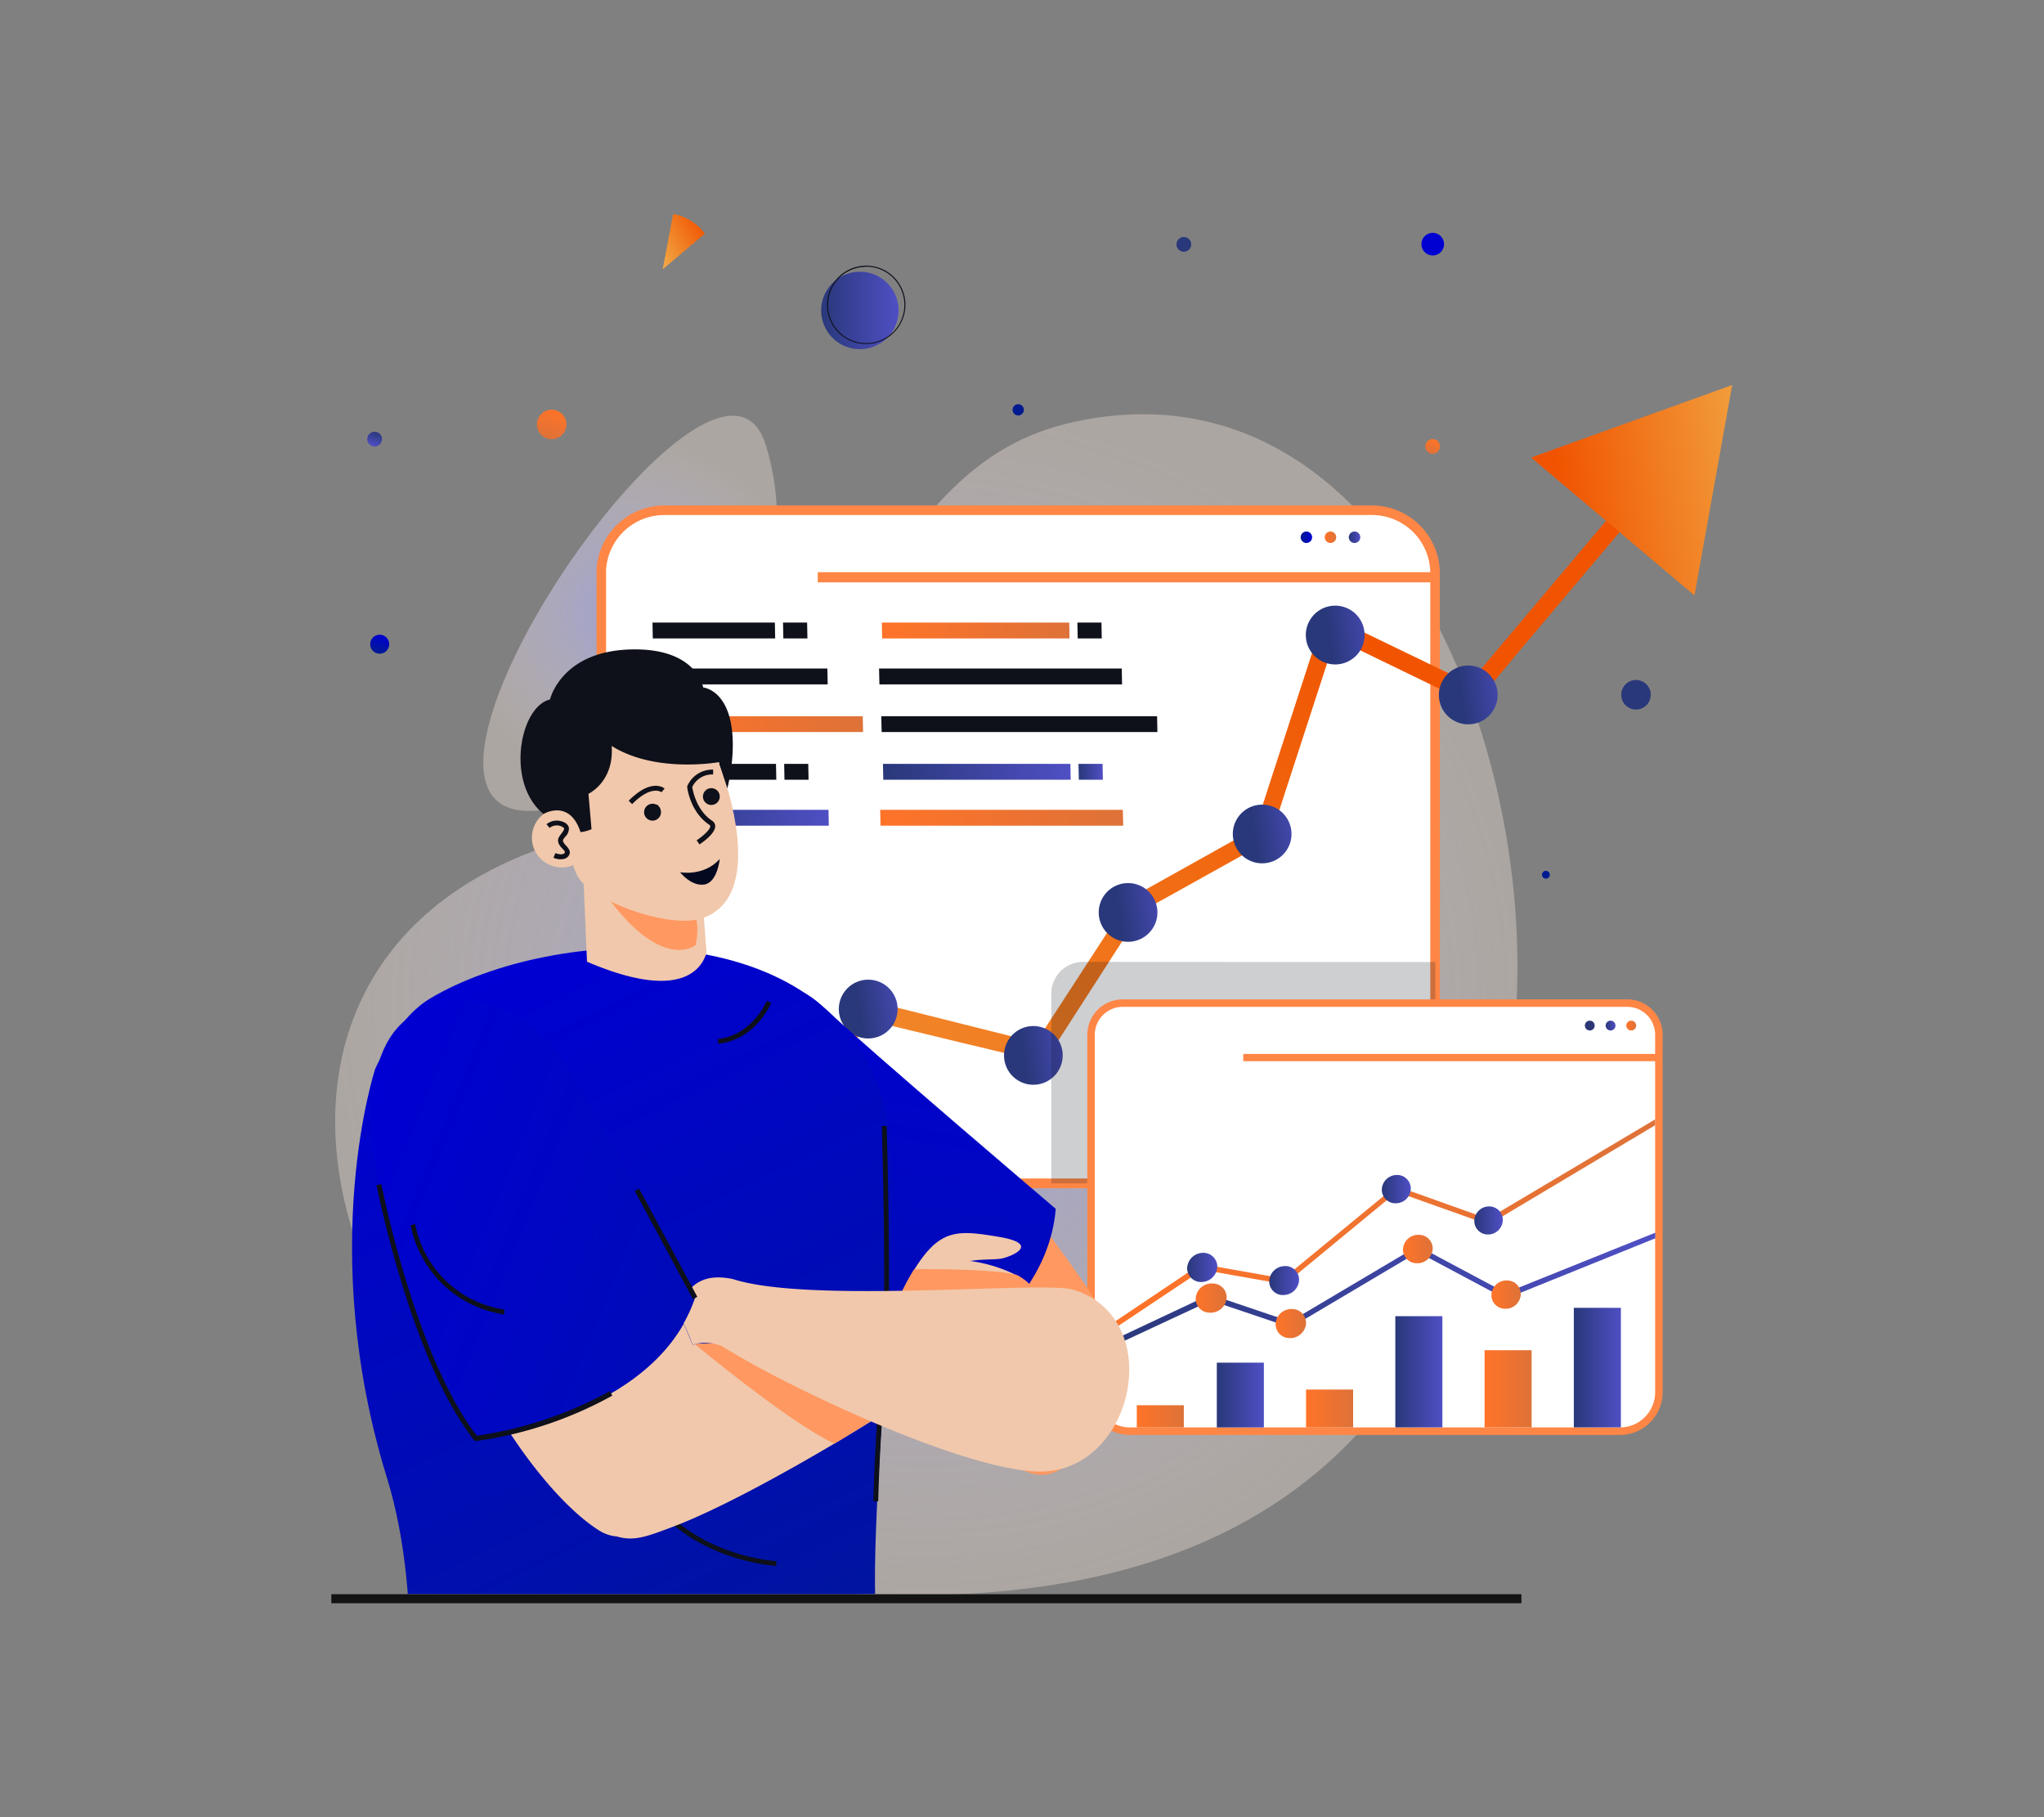
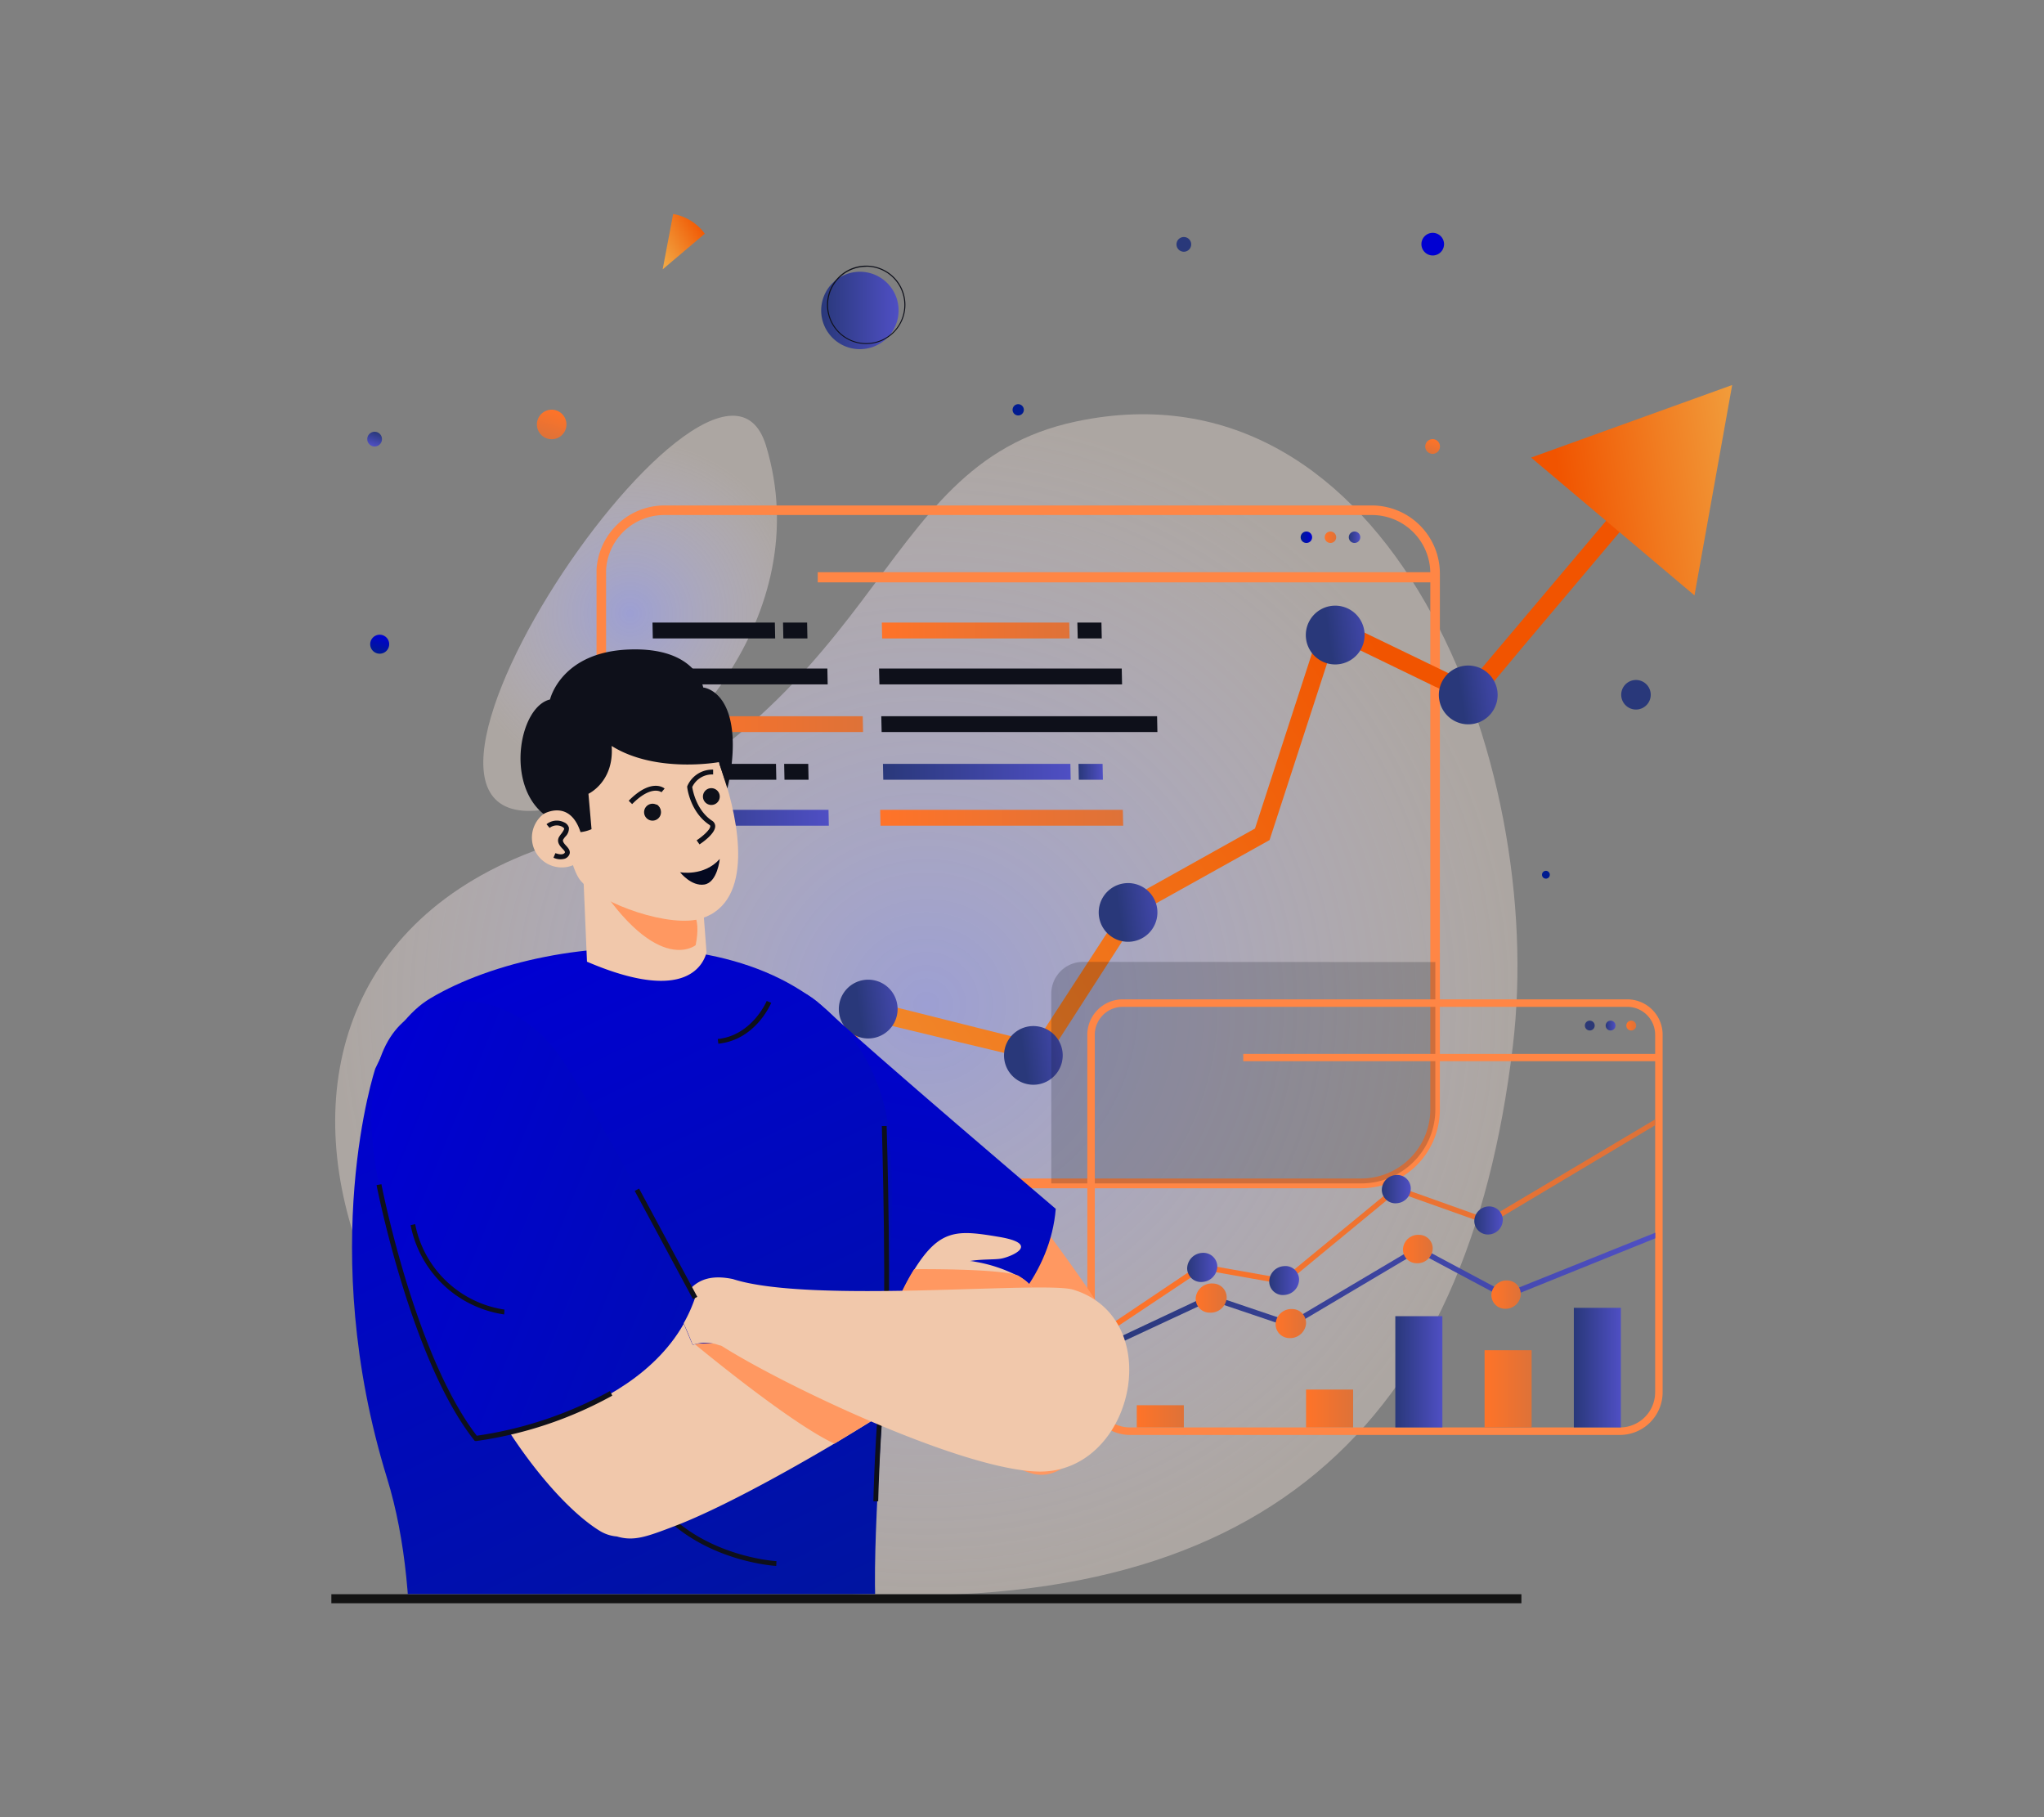
<svg xmlns="http://www.w3.org/2000/svg" xmlns:xlink="http://www.w3.org/1999/xlink" id="Personearningprofitsfromstockmarket" viewBox="0 0 450 400">
  <rect x="0" y="0" width="450" height="400" fill="#808080" stroke="none" />
  <defs>
    <linearGradient id="Безымянный_градиент_23" x1="214.68" x2="226.68" y1="836.53" y2="836.53" gradientTransform="matrix(-.85 .52 -.52 -.85 773.52 650.6)" gradientUnits="userSpaceOnUse">
      <stop offset="0" stop-color="#f15400" class="stopColorf18100 svgShape" />
      <stop offset="1" stop-color="#f1a643" class="stopColorffb023 svgShape" />
    </linearGradient>
    <linearGradient id="Безымянный_градиент_75" x1="286.35" x2="288.87" y1="118.3" y2="118.3" gradientUnits="userSpaceOnUse">
      <stop offset="0" stop-color="#001b90" class="stopColor007d90 svgShape" />
      <stop offset="1" stop-color="#0000d2" class="stopColor00bdd2 svgShape" />
    </linearGradient>
    <linearGradient id="Безымянный_градиент_30" x1="291.65" x2="294.17" y1="118.3" y2="118.3" gradientUnits="userSpaceOnUse">
      <stop offset="0" stop-color="#ff7328" class="stopColorff4428 svgShape" />
      <stop offset="1" stop-color="#de7238" class="stopColorff7e3b svgShape" />
    </linearGradient>
    <linearGradient id="Безымянный_градиент_43" x1="296.95" x2="299.47" y1="118.3" y2="118.3" gradientUnits="userSpaceOnUse">
      <stop offset="0" stop-color="#29387a" class="stopColor001b8d svgShape" />
      <stop offset="1" stop-color="#4f4fc4" class="stopColor0073d5 svgShape" />
    </linearGradient>
    <linearGradient xlink:href="#Безымянный_градиент_23" id="Безымянный_градиент_23-2" x1="135.85" x2="361.02" y1="196.91" y2="196.91" />
    <linearGradient xlink:href="#Безымянный_градиент_23" id="Безымянный_градиент_23-3" x1="405.13" x2="451.29" y1="51.06" y2="51.06" gradientTransform="rotate(-8.1 791.681 513.779)" />
    <linearGradient xlink:href="#Безымянный_градиент_43" id="Безымянный_градиент_43-2" x1="157.91" x2="170.84" y1="263.39" y2="263.39" />
    <linearGradient xlink:href="#Безымянный_градиент_43" id="Безымянный_градиент_43-3" x1="236.19" x2="249.12" y1="136.11" y2="136.11" gradientTransform="rotate(-8.1 791.681 513.779)" />
    <linearGradient xlink:href="#Безымянный_градиент_43" id="Безымянный_градиент_43-4" x1="270.6" x2="283.53" y1="151.65" y2="151.65" gradientTransform="rotate(-8.1 791.681 513.779)" />
    <linearGradient xlink:href="#Безымянный_градиент_43" id="Безымянный_градиент_43-5" x1="295.93" x2="308.86" y1="123.66" y2="123.66" gradientTransform="rotate(-8.1 791.681 513.779)" />
    <linearGradient xlink:href="#Безымянный_градиент_43" id="Безымянный_градиент_43-6" x1="327.71" x2="340.64" y1="111" y2="111" gradientTransform="rotate(-8.1 791.681 513.779)" />
    <linearGradient xlink:href="#Безымянный_градиент_43" id="Безымянный_градиент_43-7" x1="377.16" x2="390.09" y1="87.5" y2="87.5" gradientTransform="rotate(-8.1 791.681 513.779)" />
    <linearGradient xlink:href="#Безымянный_градиент_43" id="Безымянный_градиент_43-8" x1="350.17" x2="363.1" y1="70.11" y2="70.11" gradientTransform="rotate(-8.1 791.681 513.779)" />
    <linearGradient xlink:href="#Безымянный_градиент_43" id="Безымянный_градиент_43-9" x1="143.29" x2="182.47" y1="180.01" y2="180.01" />
    <linearGradient xlink:href="#Безымянный_градиент_30" id="Безымянный_градиент_30-2" x1="193.78" x2="247.28" y1="180.01" y2="180.01" />
    <linearGradient xlink:href="#Безымянный_градиент_30" id="Безымянный_градиент_30-3" x1="143.53" x2="190.01" y1="159.4" y2="159.4" />
    <linearGradient xlink:href="#Безымянный_градиент_43" id="Безымянный_градиент_43-10" x1="194.39" x2="235.72" y1="169.89" y2="169.89" />
    <linearGradient xlink:href="#Безымянный_градиент_43" id="Безымянный_градиент_43-11" x1="237.44" x2="242.81" y1="169.89" y2="169.89" />
    <linearGradient xlink:href="#Безымянный_градиент_30" id="Безымянный_градиент_30-4" x1="194.14" x2="235.47" y1="138.79" y2="138.79" />
    <linearGradient xlink:href="#Безымянный_градиент_43" id="Безымянный_градиент_43-12" x1="353.5" x2="355.66" y1="225.75" y2="225.75" />
    <linearGradient xlink:href="#Безымянный_градиент_30" id="Безымянный_градиент_30-5" x1="358.05" x2="360.21" y1="225.75" y2="225.75" />
    <linearGradient xlink:href="#Безымянный_градиент_30" id="Безымянный_градиент_30-6" x1="241.07" x2="364.39" y1="270.84" y2="270.84" />
    <linearGradient xlink:href="#Безымянный_градиент_43" id="Безымянный_градиент_43-13" x1="304.22" x2="310.6" y1="261.71" y2="261.71" />
    <linearGradient xlink:href="#Безымянный_градиент_43" id="Безымянный_градиент_43-14" x1="279.43" x2="286" y1="281.88" y2="281.88" />
    <linearGradient xlink:href="#Безымянный_градиент_43" id="Безымянный_градиент_43-15" x1="261.35" x2="268.04" y1="278.99" y2="278.99" />
    <linearGradient xlink:href="#Безымянный_градиент_43" id="Безымянный_градиент_43-16" x1="324.58" x2="330.84" y1="268.65" y2="268.65" />
    <linearGradient xlink:href="#Безымянный_градиент_43" id="Безымянный_градиент_43-17" x1="241.07" x2="364.42" y1="284.75" y2="284.75" />
    <linearGradient xlink:href="#Безымянный_градиент_30" id="Безымянный_градиент_30-7" x1="308.88" x2="315.42" y1="274.94" y2="274.94" />
    <linearGradient xlink:href="#Безымянный_градиент_30" id="Безымянный_градиент_30-8" x1="280.82" x2="287.54" y1="291.37" y2="291.37" />
    <linearGradient xlink:href="#Безымянный_градиент_30" id="Безымянный_градиент_30-9" x1="263.23" x2="270.03" y1="285.75" y2="285.75" />
    <linearGradient xlink:href="#Безымянный_градиент_30" id="Безымянный_градиент_30-10" x1="328.35" x2="334.81" y1="284.97" y2="284.97" />
    <linearGradient xlink:href="#Безымянный_градиент_30" id="Безымянный_градиент_30-11" x1="250.27" x2="260.63" y1="311.76" y2="311.76" />
    <linearGradient xlink:href="#Безымянный_градиент_43" id="Безымянный_градиент_43-18" x1="267.89" x2="278.25" y1="307.08" y2="307.08" />
    <linearGradient xlink:href="#Безымянный_градиент_30" id="Безымянный_градиент_30-12" x1="287.54" x2="297.9" y1="310.04" y2="310.04" />
    <linearGradient xlink:href="#Безымянный_градиент_43" id="Безымянный_градиент_43-19" x1="307.19" x2="317.55" y1="301.97" y2="301.97" />
    <linearGradient xlink:href="#Безымянный_градиент_30" id="Безымянный_градиент_30-13" x1="326.84" x2="337.2" y1="305.71" y2="305.71" />
    <linearGradient xlink:href="#Безымянный_градиент_43" id="Безымянный_градиент_43-20" x1="346.49" x2="356.85" y1="301.05" y2="301.05" />
    <linearGradient xlink:href="#Безымянный_градиент_43" id="Безымянный_градиент_43-21" x1="180.8" x2="197.83" y1="68.34" y2="68.34" />
    <linearGradient id="Безымянный_градиент_2" x1="1617.47" x2="1619.96" y1="-494.54" y2="-494.54" gradientTransform="matrix(-.69 .72 .72 .69 1698.11 -741.9)" gradientUnits="userSpaceOnUse">
      <stop offset="0" stop-color="#0000d2" class="stopColor00bdd2 svgShape" />
      <stop offset="1" stop-color="#001b90" class="stopColor007d90 svgShape" />
    </linearGradient>
    <linearGradient xlink:href="#Безымянный_градиент_2" id="Безымянный_градиент_2-2" x1="1611.95" x2="1613.66" y1="-339.9" y2="-339.9" />
    <linearGradient xlink:href="#Безымянный_градиент_75" id="Безымянный_градиент_75-2" x1="1526.92" x2="1531.9" y1="-453.53" y2="-453.53" gradientTransform="matrix(-.69 .72 .72 .69 1698.11 -741.9)" />
    <linearGradient xlink:href="#Безымянный_градиент_43" id="Безымянный_градиент_43-22" x1="1173.9" x2="1177.14" y1="1165.56" y2="1165.56" gradientTransform="matrix(-.67 .75 -.75 -.67 1913.04 -45.53)" />
    <linearGradient xlink:href="#Безымянный_градиент_43" id="Безымянный_градиент_43-23" x1="1179.83" x2="1186.33" y1="1025.21" y2="1025.21" gradientTransform="matrix(-.67 .75 -.75 -.67 1913.04 -45.53)" />
    <linearGradient xlink:href="#Безымянный_градиент_75" id="Безымянный_градиент_75-3" x1="363.87" x2="277.44" y1="440.62" y2="263.16" gradientTransform="rotate(35.9 320.145 112.818)" />
    <linearGradient xlink:href="#Безымянный_градиент_75" id="Безымянный_градиент_75-4" x1="181.53" x2="88.79" y1="414.09" y2="223.66" />
    <linearGradient xlink:href="#Безымянный_градиент_75" id="Безымянный_градиент_75-5" x1="166.33" x2="76.14" y1="274.68" y2="89.49" gradientTransform="rotate(-41.77 294.358 173.564)" />
    <linearGradient xlink:href="#Безымянный_градиент_2" id="Безымянный_градиент_2-3" x1="571.23" x2="575.41" y1="1024.1" y2="1024.1" gradientTransform="rotate(108.12 648.258 405.435)" />
    <linearGradient xlink:href="#Безымянный_градиент_43" id="Безымянный_градиент_43-24" x1="529.13" x2="532.38" y1="1039.15" y2="1039.15" gradientTransform="rotate(108.12 648.258 405.435)" />
    <linearGradient xlink:href="#Безымянный_градиент_30" id="Безымянный_градиент_30-14" x1="458.24" x2="461.49" y1="817.3" y2="817.3" gradientTransform="rotate(108.12 648.258 405.435)" />
    <linearGradient xlink:href="#Безымянный_градиент_30" id="Безымянный_градиент_30-15" x1="512.33" x2="518.82" y1="1003.16" y2="1003.16" gradientTransform="rotate(108.12 648.258 405.435)" />
    <radialGradient id="Безымянный_градиент_86" cx="203.95" cy="221.19" r="130.08" gradientUnits="userSpaceOnUse">
      <stop offset="0" stop-color="#a8acf6" class="stopColora3d6ff svgShape" />
      <stop offset="1" stop-color="#ffede1" stop-opacity=".5" class="stopColore1f1ff svgShape" />
    </radialGradient>
    <radialGradient xlink:href="#Безымянный_градиент_86" id="Безымянный_градиент_86-2" cx="138.72" cy="135.01" r="38.33" />
    <clipPath id="clip-path">
      <path d="M68.66 90.91h186.65v259.97H68.66z" fill="none" />
    </clipPath>
  </defs>
  <path d="M236.93 92.77c-46.53 9.83-39.6 64.18-119.7 94.67-85.85 32.69-33.85 156 63.83 163 97.22 7 142.06-36.85 152-120.16 7.55-62.62-26.99-152.12-96.13-137.51Z" opacity=".7" fill="url(#Безымянный_градиент_86)" />
  <path d="M127.57 176.27c20.87-7.17 52.5-40.68 41.06-78.21S66 197.44 127.57 176.27Z" opacity=".7" fill="url(#Безымянный_градиент_86-2)" />
  <path d="m145.89 59.29 9.27-7.84-.45-.6a11.47 11.47 0 0 0-2.41-2.13 10.94 10.94 0 0 0-4.1-1.62Z" fill="url(#Безымянный_градиент_23)" />
-   <path d="M316 126.2v118a16.28 16.28 0 0 1-16.28 16.27h-151a16.27 16.27 0 0 1-16.28-16.27V125.44a13.89 13.89 0 0 1 13.88-13.14H302a13.91 13.91 0 0 1 14 13.9Z" fill="#ffffff" class="colorffffff svgShape" />
  <path d="M299.68 261.56h-151a17.36 17.36 0 0 1-17.35-17.34v-118.8a15 15 0 0 1 14.95-14.16H302a15 15 0 0 1 15 15v118a17.36 17.36 0 0 1-17.32 17.3ZM146.25 113.37a12.82 12.82 0 0 0-12.82 12.13v118.7a15.23 15.23 0 0 0 15.22 15.21h151.03a15.22 15.22 0 0 0 15.21-15.21v-118A12.85 12.85 0 0 0 302 113.37Z" fill="#ff8645" class="colorff6645 svgShape" />
  <path d="M287.61 117a1.26 1.26 0 1 0 1.26 1.26 1.26 1.26 0 0 0-1.26-1.26Z" fill="url(#Безымянный_градиент_75)" />
  <path d="M292.91 117a1.26 1.26 0 1 0 1.26 1.26 1.26 1.26 0 0 0-1.26-1.26Z" fill="url(#Безымянный_градиент_30)" />
  <path d="M298.21 117a1.26 1.26 0 1 0 1.26 1.26 1.26 1.26 0 0 0-1.26-1.26Z" fill="url(#Безымянный_градиент_43)" />
  <path d="m361 111.89-1.5 1.77-2.44 2.89-.51.6-21.25 25.19-6.3 7.55-4.53 5.37-.26-.13-.76-.37-6.48-3.14-1-.46-16.5-8-.58-.28-4.89-2.37-1.83 5.49-10.52 32.33-2.15 6.59-2.17 1.21-3.87 2.16-19 10.59-3.59 2-2 3.35-.49.79-1.31 2.16-14 21.75-4.67 7.64-.22-.14-7.06-4.65-10.12-2.42-14.52-3.51-.24-.06-2.36.35-2.3-1.53-.29-.19-1.45 2.3-.91 1.44-19.55 31.06-.8 1.27-2.68 4.26-.31.22-5 3.62-21.92 15.86-2.77-2.85 22.39-16.2 4.69-3.39.95-1.52.05-.07 2.07-3.29.37-.58 19.41-30.83 4.26-6.78.7.45 5.25 2.73 1.17-.39.45.11 6.54 1.64 18.45 4.63 1.46 1 3 2h.07l2.88-4.71.63-1 13-20 4.32-7.08.13-.23 4.12-2.3 3.59-2 15.74-8.79 4.7-2.62 1.67-5.12 10.88-33.46 2.76-8.8 8.81 4.26 15.59 7.53 2.89 1.4 4.53 2.2 2.75-3.25 1.05-1.25 4.18-4.95 22.21-26.32 2.93-3.49 1.5-1.77Z" fill="url(#Безымянный_градиент_23-2)" />
  <path d="m373.05 131.06 8.3-46.31-44.27 15.97 35.97 30.34z" fill="url(#Безымянный_градиент_23-3)" />
  <path d="M165.35 269.77a6.44 6.44 0 0 1-7.11-4.37 6.18 6.18 0 0 1-.25-1 6.45 6.45 0 0 1 8-7.22 6.53 6.53 0 0 1 3.33 2.09 6.46 6.46 0 0 1 .83 1.27 6.16 6.16 0 0 1 .61 1.92 6.46 6.46 0 0 1-5.41 7.31Z" fill="url(#Безымянный_градиент_43-2)" />
  <path d="M197.54 221.15a6.47 6.47 0 1 1-7.36-5.43 6.47 6.47 0 0 1 7.36 5.43Z" fill="url(#Безымянный_градиент_43-3)" />
  <path d="M233.89 231.35a6.46 6.46 0 1 1-7.36-5.42 6.46 6.46 0 0 1 7.36 5.42Z" fill="url(#Безымянный_градиент_43-4)" />
  <path d="M254.74 199.89a6.46 6.46 0 1 1-7.36-5.43 6.46 6.46 0 0 1 7.36 5.43Z" fill="url(#Безымянный_градиент_43-5)" />
-   <path d="M284.26 182.61a6.46 6.46 0 1 1-7.36-5.42 6.46 6.46 0 0 1 7.36 5.42Z" fill="url(#Безымянный_градиент_43-6)" />
  <path d="M329.64 152a6.47 6.47 0 1 1-7.36-5.43 6.48 6.48 0 0 1 7.36 5.43Z" fill="url(#Безымянный_градиент_43-7)" />
  <path d="M300.35 138.81a6.47 6.47 0 1 1-7.36-5.42 6.47 6.47 0 0 1 7.36 5.42Z" fill="url(#Безымянный_градиент_43-8)" />
  <path d="M180.03 125.95h135.93v2.24H180.03z" fill="#ff8645" class="colorff6645 svgShape" />
  <path d="m182.47 181.75-.07-3.49h-39.11l.08 3.49h39.1z" fill="url(#Безымянный_градиент_43-9)" />
  <path d="m247.28 181.75-.08-3.49h-53.42l.07 3.49h53.43z" fill="url(#Безымянный_градиент_30-2)" />
  <path d="m170.91 171.64-.07-3.49H143.9l.07 3.49h26.94z" fill="#0e101a" class="color1a120e svgShape" />
  <path d="m190.01 161.14-.07-3.48h-46.41l.08 3.48h46.4z" fill="url(#Безымянный_градиент_30-3)" />
  <path d="m182.22 150.65-.07-3.49h-39.11l.08 3.49h39.1zM178.01 171.64l-.07-3.49h-5.3l.07 3.49h5.3z" fill="#0e101a" class="color1a120e svgShape" />
  <path d="m235.72 171.64-.07-3.49h-41.26l.07 3.49h41.26z" fill="url(#Безымянный_градиент_43-10)" />
  <path d="m254.81 161.14-.07-3.48h-60.72l.08 3.48h60.71zM247.03 150.65l-.07-3.49h-53.43l.08 3.49h53.42z" fill="#0e101a" class="color1a120e svgShape" />
  <path d="m242.81 171.64-.07-3.49h-5.3l.07 3.49h5.3z" fill="url(#Безымянный_градиент_43-11)" />
  <path d="m170.66 140.53-.07-3.49h-26.94l.07 3.49h26.94zM177.76 140.53l-.07-3.49h-5.3l.07 3.49h5.3z" fill="#0e101a" class="color1a120e svgShape" />
  <path d="m235.47 140.53-.07-3.49h-41.26l.07 3.49h41.26z" fill="url(#Безымянный_градиент_30-4)" />
  <path d="m242.56 140.53-.07-3.49h-5.3l.08 3.49h5.29z" fill="#0e101a" class="color1a120e svgShape" />
  <path d="M316 211.77v32.45a16.28 16.28 0 0 1-16.28 16.27h-68.27v-41.76a7 7 0 0 1 7-7Z" fill="#0e101a" opacity=".2" class="color1a120e svgShape" />
-   <path d="M247.17 220.8h111.09a7 7 0 0 1 7 7v78.7a8.57 8.57 0 0 1-8.57 8.57H248.78a8.57 8.57 0 0 1-8.57-8.57v-78.7a7 7 0 0 1 6.96-7Z" fill="#ffffff" class="colorffffff svgShape" />
  <path d="M356.65 315.86H248.78a9.41 9.41 0 0 1-9.4-9.4v-78.7a7.8 7.8 0 0 1 7.79-7.78h111.09a7.79 7.79 0 0 1 7.78 7.78v78.7a9.41 9.41 0 0 1-9.39 9.4Zm-109.48-94.23a6.14 6.14 0 0 0-6.14 6.13v78.7a7.76 7.76 0 0 0 7.75 7.75h107.87a7.75 7.75 0 0 0 7.74-7.75v-78.7a6.14 6.14 0 0 0-6.13-6.13Z" fill="#ff8645" class="colorff6645 svgShape" />
  <path d="M350 224.67a1.08 1.08 0 1 0 1.08 1.08 1.07 1.07 0 0 0-1.08-1.08Z" fill="#2c3876" class="color2b173f svgShape" />
  <path d="M354.58 224.67a1.08 1.08 0 1 0 1.08 1.08 1.08 1.08 0 0 0-1.08-1.08Z" fill="url(#Безымянный_градиент_43-12)" />
  <path d="M359.13 224.67a1.08 1.08 0 1 0 1.08 1.08 1.08 1.08 0 0 0-1.08-1.08Z" fill="url(#Безымянный_градиент_30-5)" />
  <path d="M273.71 231.99h91.1v1.6h-91.1z" fill="#ff8645" class="colorff6645 svgShape" />
  <path d="m364.39 246.4-36.81 21.88-20.27-7.23-24.78 20.38-18.17-3.22-23.29 15.65v1.42l23.66-15.77 18.1 3.2 24.68-20.33 20.21 7.19 36.67-21.88v-1.29z" fill="url(#Безымянный_градиент_30-6)" />
  <path d="M304.22 262a3.3 3.3 0 0 1 3.06-3.35 3 3 0 0 1 3.31 2.85 3.28 3.28 0 0 1-3 3.35 3 3 0 0 1-3.37-2.85Z" fill="url(#Безымянный_градиент_43-13)" />
  <path d="M279.43 282.16a3.44 3.44 0 0 1 3.18-3.45 3 3 0 0 1 3.39 2.87 3.44 3.44 0 0 1-3.17 3.46 3 3 0 0 1-3.4-2.88Z" fill="url(#Безымянный_градиент_43-14)" />
  <path d="M261.36 279.27a3.5 3.5 0 0 1 3.25-3.48 3.07 3.07 0 0 1 3.39 2.91 3.51 3.51 0 0 1-3.24 3.48 3.06 3.06 0 0 1-3.4-2.91Z" fill="url(#Безымянный_градиент_43-15)" />
  <path d="M324.58 268.91a3.25 3.25 0 0 1 3-3.34 3 3 0 0 1 3.27 2.82 3.26 3.26 0 0 1-3 3.34 3 3 0 0 1-3.27-2.82Z" fill="url(#Безымянный_градиент_43-16)" />
  <path d="m364.42 271.34-32.92 13.24-19.35-10.33-28.09 16.65-17.65-5.97-25.34 11.92v1.31l25.51-11.88 17.58 5.94 27.99-16.6 19.29 10.28 32.98-13.32v-1.24z" fill="url(#Безымянный_градиент_43-17)" />
  <path d="M308.9 274.71a3.36 3.36 0 0 1 3.61-2.89 3 3 0 0 1 2.89 3.34 3.37 3.37 0 0 1-3.61 2.9 3 3 0 0 1-2.89-3.35Z" fill="url(#Безымянный_градиент_30-7)" />
  <path d="M280.85 291.15a3.5 3.5 0 0 1 3.72-3 3.06 3.06 0 0 1 2.95 3.39 3.53 3.53 0 0 1-3.72 3 3.06 3.06 0 0 1-2.95-3.39Z" fill="url(#Безымянный_градиент_30-8)" />
  <path d="M263.26 285.53a3.54 3.54 0 0 1 3.78-3 3.06 3.06 0 0 1 3 3.41 3.56 3.56 0 0 1-3.77 3 3.06 3.06 0 0 1-3.01-3.41Z" fill="url(#Безымянный_градиент_30-9)" />
  <path d="M328.36 284.75a3.34 3.34 0 0 1 3.56-2.89 3 3 0 0 1 2.87 3.32 3.34 3.34 0 0 1-3.55 2.9 3 3 0 0 1-2.88-3.33Z" fill="url(#Безымянный_градиент_30-10)" />
  <path d="M250.27 309.32h10.36v4.89h-10.36z" fill="url(#Безымянный_градиент_30-11)" />
-   <path d="M267.89 299.95h10.36v14.26h-10.36z" fill="url(#Безымянный_градиент_43-18)" />
  <path d="M287.54 305.87h10.36v8.34h-10.36z" fill="url(#Безымянный_градиент_30-12)" />
  <path d="M307.19 289.72h10.36v24.48h-10.36z" fill="url(#Безымянный_градиент_43-19)" />
  <path d="M326.84 297.21h10.36v16.99h-10.36z" fill="url(#Безымянный_градиент_30-13)" />
  <path d="M346.49 287.88h10.36v26.32h-10.36z" fill="url(#Безымянный_градиент_43-20)" />
  <path d="M197.83 68.34a8.52 8.52 0 1 1-8.51-8.52 8.51 8.51 0 0 1 8.51 8.52Z" fill-rule="evenodd" fill="url(#Безымянный_градиент_43-21)" />
  <path d="M190.7 75.73a8.63 8.63 0 1 1 8.63-8.63 8.64 8.64 0 0 1-8.63 8.63Zm0-17a8.4 8.4 0 1 0 8.4 8.4 8.41 8.41 0 0 0-8.4-8.43Z" fill="#0e101a" class="color1a120e svgShape" />
  <path d="M72.95 350.92h262v1.99h-262z" fill="#131313" class="color131313 svgShape" />
  <path d="M223.29 91.09a1.24 1.24 0 1 0 0-1.76 1.25 1.25 0 0 0 0 1.76Z" fill="url(#Безымянный_градиент_2)" />
  <path d="M339.69 193.11a.86.86 0 1 0 1.18-1.24.86.86 0 0 0-1.18 1.24Z" fill="url(#Безымянный_градиент_2-2)" />
  <path d="M313.7 55.54a2.49 2.49 0 1 0-.08-3.51 2.49 2.49 0 0 0 .08 3.51Z" fill="url(#Безымянный_градиент_75-2)" />
  <path d="M259.55 55a1.62 1.62 0 1 1 2.29-.13 1.62 1.62 0 0 1-2.29.13Z" fill="url(#Безымянный_градиент_43-22)" />
  <path d="M358 155.35a3.25 3.25 0 1 1 4.59-.25 3.24 3.24 0 0 1-4.59.25Z" fill="url(#Безымянный_градиент_43-23)" />
  <g clip-path="url(#clip-path)" fill="#000000" class="color000000 svgShape">
    <path d="M163.47 360.46c17.41-3.45 91.41-6.77 109.7-1 27.93 8.75 29.78 43.75 16.19 56.75-25.34 24.23-120.22 13.92-136 6.3-45.86-22.21-7.29-58.59 10.11-62.05Z" fill="#0e101a" class="color1a120e svgShape" />
    <path d="M239.51 421.17c-7.69 8.38-21 13.59-36 16.77-3 .63-6 1.18-9.14 1.66-1 .16-2 .29-3 .44-28.56 4-59.55 2.17-69.64 1.41-18.1-1.37-29-12.12-32.29-24.85-.13-.44-.23-.89-.32-1.34a33.83 33.83 0 0 1-.66-10.1c1-11.84 8.14-23.5 21.64-29.7l.13-.07c2-.91 4-1.78 6-2.59 2.54-1 5.07-2 7.56-2.87l.36-.12q4.1-1.44 8.09-2.56c.44-.13.86-.26 1.29-.36 2-.57 4-1.07 5.93-1.52a140.92 140.92 0 0 1 19.44-3.14q3-.28 5.84-.42l1.79-.1h9.14c4.18.1 8.17.37 12 .78.39 0 .77.06 1.16.11a174.19 174.19 0 0 1 17.8 2.89c5.35 1.14 9.91 2.32 13.6 3.21 9.77 2.3 16.57 7.62 20.77 14.12 8.18 12.43 6.85 29.25-1.49 38.35Z" fill="#0e101a" class="color1a120e svgShape" />
    <path d="M291.86 493.72s-1.78 2.62-7.25 6c-.89.55-1.91 1.14-3 1.73-5.43 2.9-13.47 6.08-25.13 8.56-1.2.26-2.45.5-3.74.74-4.45.86-9.37 1.59-14.81 2.17 0 0-21.91-38.16-36.94-62.72-2.53-4.14-4.8-7.77-6.63-10.61l-1.27-1.94a16.48 16.48 0 0 1-2.45-6.91c-3.2-21.59 21.23-63.23 46.47-51.54a12.85 12.85 0 0 1 3.95 3.61c4.87 6 11.45 18.32 18.32 32.76 16.62 34.98 32.48 78.15 32.48 78.15Z" fill="#0e101a" class="color1a120e svgShape" />
    <path d="M220.16 257.34s19.67 25.69 22.37 31.23c5.95 12.26-3.3 39.57-15.64 35.69s-36-23.43-47.51-42.94 22.62-44.84 40.78-23.98Z" fill="#ff9861" class="colorff7761 svgShape" />
    <path d="M148.33 222.57c-6.51 3.43-.28 2.83 3.45 20.35s22.09 46.4 40.34 65.59c0 0 38-14.09 40.31-42.42 0 0-40.6-34.53-51.47-44.69s-25.44-2.61-32.63 1.17Z" fill="url(#Безымянный_градиент_75-3)" />
    <path d="M194.93 365.52s-.82 2.86-24.27-3.11c-31.75-8.07-59.38 48.67-85.31 54 4.9-27.92 8.19-64-.13-91-15.69-50.83-2.6-90.18-2.6-90.18 3.43-7.35 7.46-12.7 12.1-15.46 27-16.1 88.28-19.44 99.85 23.14 6.35 23.43-7.05 111.95.36 122.61Z" fill="url(#Безымянный_градиент_75-4)" />
    <path d="M192.28 330.47h1.06c0-.16.36-15.45 1.74-28.33s.13-53.87.12-54.28h-1.06c0 .41 1.26 41.25-.12 54.14s-1.75 28.32-1.74 28.47Z" fill="#0e101a" class="color1a120e svgShape" />
    <path d="m153.81 186.69 1.74 23c-.63 2.14-4 11.57-26.32 2l-1.32-31.06a221.48 221.48 0 0 0 25.9 6.06Z" fill="#f1c8ab" class="colorffb099 svgShape" />
    <path d="M153.15 208.05s-9 7.45-23.87-17.32c0 0 .2-2.13.26-2.08 15.36 9.46 26.23 6.45 23.61 19.4Z" fill="#ff9861" class="colorff7761 svgShape" />
    <path d="M154.41 202.18c-6.69 2.13-21.81-3-26.5-8.22-1.67-1.86-3.17-7.76-3.2-10.84-.08-9.64-.45-18.29 5.56-22.89 2.54-1.94 10-3.41 12.83-3.73 9.27-1 13.25 5.41 16.19 14.25 3.29 9.92 6.9 27.69-4.88 31.43Z" fill="#f1c8ab" class="colorffb099 svgShape" />
    <path d="M154 185.87c.57-.37 3.45-2.34 3.46-4a1.42 1.42 0 0 0-.69-1.21c-3.43-2.27-4.25-6.61-4.37-7.42a4.84 4.84 0 0 1 4.6-2.76v-1.07a6 6 0 0 0-5.66 3.57l-.05.12v.13c0 .22.67 5.53 4.86 8.32.19.12.22.23.22.32 0 .78-1.78 2.31-3 3.1Z" fill="#0e101a" class="color1a120e svgShape" />
    <path d="M129.9 182.34a6.56 6.56 0 1 1-8.26-4.2 6.55 6.55 0 0 1 8.26 4.2Z" fill="#f1c8ab" class="colorffb099 svgShape" />
    <path d="M124.4 189a1.81 1.81 0 0 0 .82-.67c.6-.89-.11-1.66-.62-2.21s-.8-1-.6-1.33a5.43 5.43 0 0 1 .44-.61 2.54 2.54 0 0 0 .81-2 1.83 1.83 0 0 0-1.06-1.17 3.6 3.6 0 0 0-3.87.42l.68.81a2.55 2.55 0 0 1 2.7-.29c.3.16.48.32.51.45s-.31.71-.6 1.08a6.56 6.56 0 0 0-.54.76c-.6 1.09.21 2 .75 2.56s.62.74.52.9c-.49.73-2 .1-2.07.1l-.42 1a3.61 3.61 0 0 0 2.55.2ZM141.92 178.83c0 .08 0 .17.05.26a1.75 1.75 0 1 0 2.62-2 11.93 11.93 0 0 1-2.67 1.74ZM139.17 177c4.27-4.32 6.44-2.63 6.46-2.61l.69-.81c-.11-.1-2.88-2.41-7.91 2.68ZM158.15 229.74c8.18-.84 11.51-8.7 11.64-9l-1-.41c0 .08-3.23 7.6-10.77 8.38ZM170.89 344.7l.05-1.06c-.24 0-23.94-1.44-30.9-21.83l-1 .34c7.19 21.08 31.6 22.54 31.85 22.55Z" fill="#0e101a" class="color1a120e svgShape" />
    <path d="m129.55 174.73.68 7.79a8.42 8.42 0 0 1-2.42.65c-2.42-7.41-8.15-4-8.15-4-8.4-6.83-5.24-23.63 1.43-25.2 0 0 2.37-10.42 17.35-11s16.37 8.36 16.37 8.36 4.34.35 5.94 7.09-.62 15.12-.62 15.12l-1.86-5.78s-13.88 2.54-23.61-3.56c.58 7.9-5.11 10.53-5.11 10.53Z" fill="#0e101a" class="color1a120e svgShape" />
    <path d="M145.5 178.5a1.86 1.86 0 1 1-2.11-1.56 1.85 1.85 0 0 1 2.11 1.56ZM158.44 175.08a1.85 1.85 0 1 1-2.11-1.57 1.86 1.86 0 0 1 2.11 1.57Z" fill="#0e101a" class="color1a120e svgShape" />
    <path d="M227.92 285.25c.42 4.18-6.11.17-6.95-.35.68.5 4.74 3.64 3.64 4.7s-5.35.72-8.24-1.42a27.07 27.07 0 0 0-3.31-2 10 10 0 0 1-2.95 10.31 6.75 6.75 0 0 0-1.32 2 28.72 28.72 0 0 0-1.18 2.76 1.62 1.62 0 0 1-.38.53 2.25 2.25 0 0 1-.56.64c-.52.4-1.1.86-1.69 1.36-3.32 3.58-38.6 25.33-56.36 32.11-6.34 2.42-9.05 3.42-12.81 2.32a8.51 8.51 0 0 1-3.68-1.18c-5.93-3.61-13.42-11.73-20-21.82A108.66 108.66 0 0 1 99 287.76a15.5 15.5 0 0 1-.7-4.28 13.8 13.8 0 0 1 0-1.44c1.15-18.16 33.84-29.39 45.08-7.51 0 0 3.58 8.21 7.12 16.78.67 1.58 1.32 3.18 2 4.74 2.89-1 10.83.67 13.88.23 8.38-1.68 17.72-.65 25.07-3 .55-.17 1.07-.37 1.58-.58a2.31 2.31 0 0 1 .41-.16c.75-.31 1.52-.32 2.22-.6a53.6 53.6 0 0 1 4.93-11.33c.23-.39.46-.76.68-1.12 5.64-9.1 9.56-8.75 18.58-7.24 9.39 1.55 2.93 4.34.6 4.79-1.36.27-4.44.1-6.91.54.39 0 .8.09 1.24.17a32.41 32.41 0 0 1 9.35 3.13c2.06 1.12 3.62 2.57 3.79 4.37Z" fill="#f1c8ab" class="colorffb099 svgShape" />
    <path d="M96.92 220.91c-7 1.73-14.58 6.34-15.14 23.87s10.12 49.3 23 71.82c0 0 39.44-4.48 48.28-30.88 0 0-21-39.83-29-52S104.64 219 96.92 220.91Z" fill="url(#Безымянный_градиент_75-5)" />
    <path d="M111 289.34a24.63 24.63 0 0 1-20.6-19.66l1-.23a23.57 23.57 0 0 0 19.66 18.82Z" fill="#0e101a" class="color1a120e svgShape" />
    <path d="M227.92 285.25c.42 4.18-6.11.17-6.95-.35.68.5 4.74 3.64 3.64 4.7s-5.35.72-8.24-1.42a27.07 27.07 0 0 0-3.31-2 10 10 0 0 1-2.95 10.31 6.75 6.75 0 0 0-1.32 2h-.52l-16.83-5.33c.55-.17 1.07-.37 1.58-.58a2.31 2.31 0 0 1 .41-.16c.75-.31 1.52-.32 2.22-.6a53.6 53.6 0 0 1 4.93-11.33c.23-.39.46-.76.68-1.12.58 0 18.64-.17 22.86 1.39 2.07 1.24 3.63 2.69 3.8 4.49ZM153 295.9s20.86 17.34 30.72 21.88l12-7.37-26.49-12-10.53-2.83s-4.52.12-5.7.32Z" fill="#ff9861" class="colorff7761 svgShape" />
    <path d="M228.54 323.92c-16.75-.41-55.44-18.66-69.61-27.62a1.89 1.89 0 0 0-.62-.19 8.55 8.55 0 0 0-5.8-.07c-.63-1.57-1.28-3.17-2-4.76a32.57 32.57 0 0 0 2.5-5.56l-1.01-2.06c1.8-1.84 4.42-3.14 9.35-2.11 17.07 5.53 68.45.34 74.95 2.34 20.77 6.38 13.28 40.53-7.76 40.03Z" fill="#f1c8ab" class="colorffb099 svgShape" />
    <path d="M149.72 192s5.24 1 8.74-2.92c0 0-.5 5.15-3.38 5.62s-5.36-2.7-5.36-2.7Z" fill="#040920" class="color200406 svgShape" />
    <path d="M301.1 379.1c3.06 15.88 6.3 44.15 7.65 65.62s3.76 52 3.76 52-43.69 13.72-76.74-7.55c0 0 1.64-80.47 2.32-99.93 1.29-37.3 57.52-38.58 63.01-10.14Z" fill="#0e101a" class="color1a120e svgShape" />
    <path d="m236.91 488.75-1.18.08c0-.6-3.59-60 8.15-94.4l1.12.38c-11.67 34.19-8.12 93.35-8.09 93.94ZM104.51 317.17l-.18-.23C90.37 299.2 83 261.25 82.9 260.87l1.07-.2c.07.37 7.36 37.72 21 55.36a86 86 0 0 0 29.3-9.82l.53 1a86.58 86.58 0 0 1-30 10Z" fill="#0e101a" class="color1a120e svgShape" />
    <path d="M146.08 260.27h1.09v27.06h-1.09z" transform="rotate(-28.28 146.629 273.8)" fill="#0e101a" class="color1a120e svgShape" />
  </g>
  <path d="M82.94 143.79a2.09 2.09 0 1 1 2.64-1.34 2.09 2.09 0 0 1-2.64 1.34Z" fill="url(#Безымянный_градиент_2-3)" />
  <path d="M82 98.21a1.62 1.62 0 1 1 2-1 1.62 1.62 0 0 1-2 1Z" fill="url(#Безымянный_градиент_43-24)" />
  <path d="M314.92 99.83a1.62 1.62 0 1 1 2-1 1.61 1.61 0 0 1-2 1Z" fill="url(#Безымянный_градиент_30-14)" />
  <path d="M120.44 96.52a3.25 3.25 0 1 1 4.1-2.07 3.24 3.24 0 0 1-4.1 2.07Z" fill="url(#Безымянный_градиент_30-15)" />
</svg>